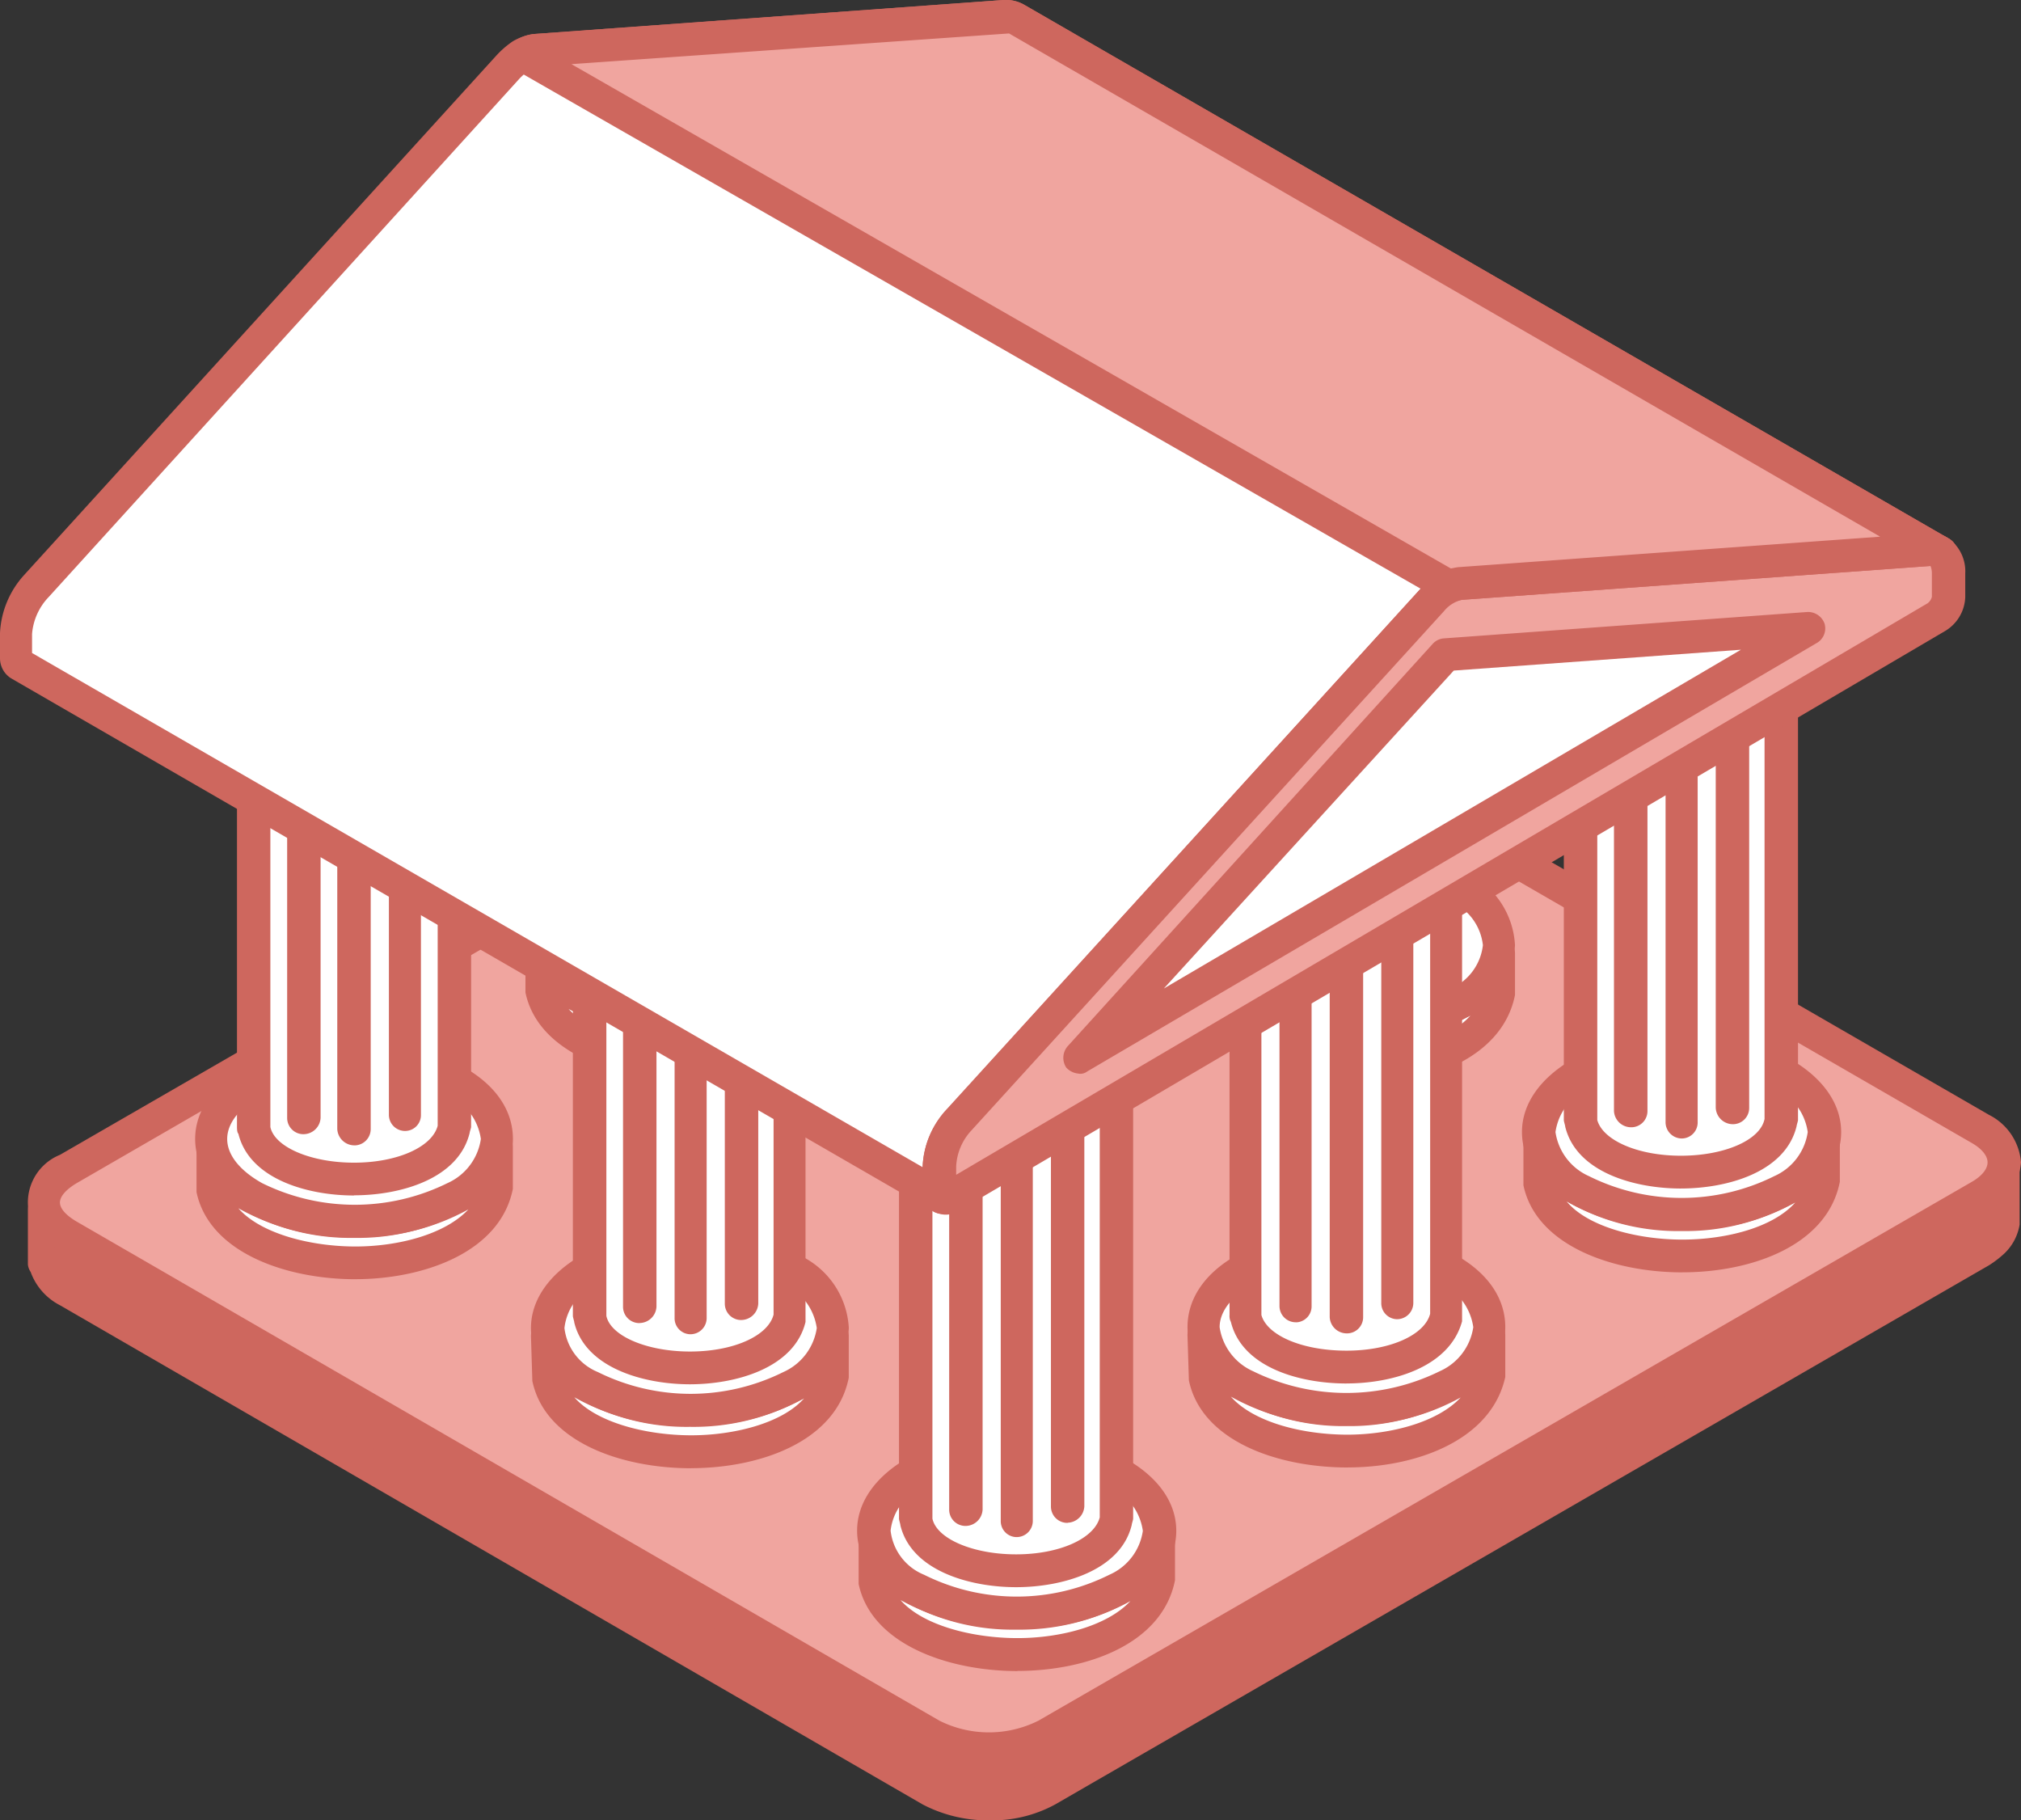
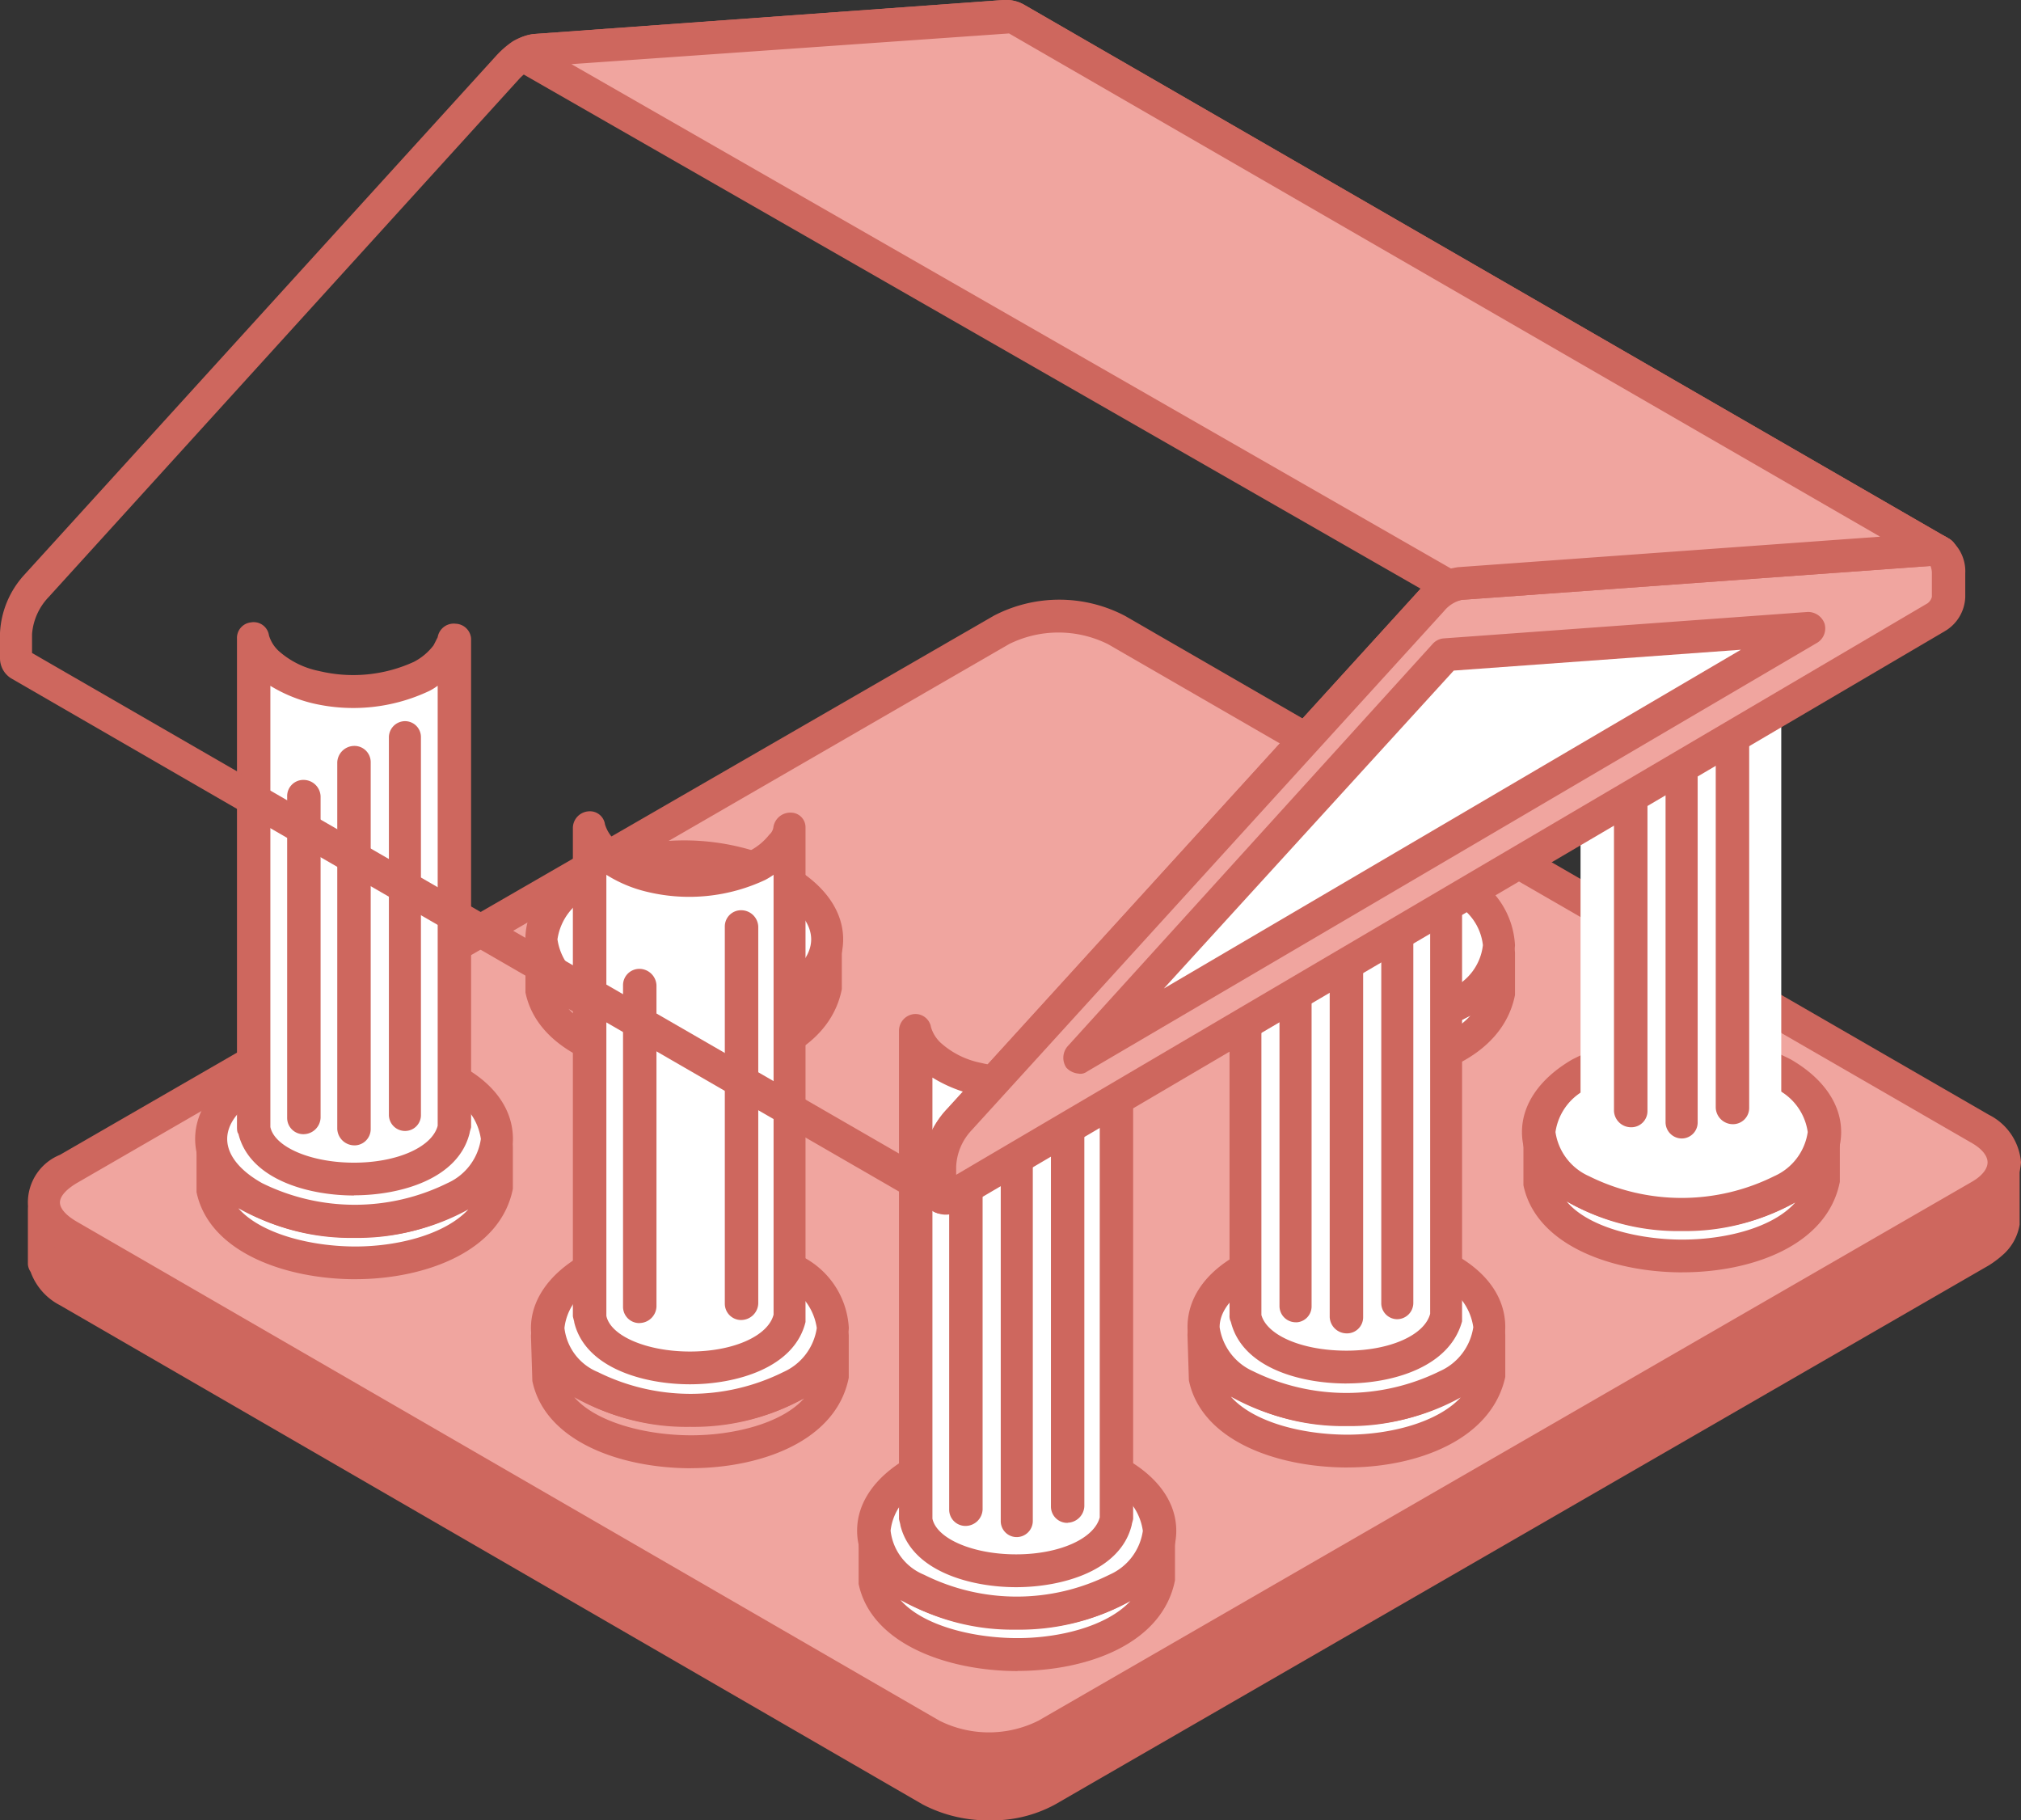
<svg xmlns="http://www.w3.org/2000/svg" id="Groupe_1105" data-name="Groupe 1105" width="116.352" height="104.783" viewBox="0 0 116.352 104.783">
  <rect x="0" y="0" width="116.352" height="104.783" fill="#333333" stroke="none" />
  <path id="Tracé_607" data-name="Tracé 607" d="M113.665,24.223v3.192a1.727,1.727,0,0,1-.561.986,5.924,5.924,0,0,1-.722.55L58.618,59.972a7.354,7.354,0,0,1-6.66,0L2.289,31.244a2.51,2.51,0,0,1-1.284-1.406l-.081-.125V26.526A2.776,2.776,0,0,0,2.289,28.06L51.958,56.785a7.362,7.362,0,0,0,6.66,0l53.764-31.029a2.382,2.382,0,0,0,1.284-1.534" transform="translate(1.644 43.078)" fill="#ce675e" fill-rule="evenodd" />
  <path id="Tracé_608" data-name="Tracé 608" d="M2.5,30.146a1.772,1.772,0,0,0,.884.889l49.669,28.72a6.323,6.323,0,0,0,5.7,0l53.764-31.02a3.224,3.224,0,0,0,.561-.4,3.6,3.6,0,0,1,.32-.481v-.633L59.718,58.208a8.4,8.4,0,0,1-7.624,0L2.5,29.53ZM55.945,62.309a8.081,8.081,0,0,1-3.851-.914L2.423,32.658A3.492,3.492,0,0,1,.736,30.741a.941.941,0,0,1-.158-.425V27.132a1,1,0,0,1,.881-.942.964.964,0,0,1,1.045.675c.078.383.32.664.884.978L53.056,56.571a6.332,6.332,0,0,0,5.7,0L112.518,25.54c.561-.306.8-.583.881-.97a1,1,0,0,1,1.045-.675.92.92,0,0,1,.8.931v3.192a2.944,2.944,0,0,1-.881,1.664,5.966,5.966,0,0,1-.884.678L59.718,61.395a7.565,7.565,0,0,1-3.773.914" transform="translate(1.028 42.474)" fill="#ce675e" fill-rule="evenodd" />
  <path id="Tracé_609" data-name="Tracé 609" d="M2.3,44.591,55.984,13.554a7.4,7.4,0,0,1,6.66.006L112.4,42.288c1.845,1.053,1.845,2.8,0,3.845L58.632,77.162a7.406,7.406,0,0,1-6.66-.008L2.3,48.436c-1.845-1.061-1.845-2.792,0-3.845" transform="translate(1.632 22.701)" fill="#f0a59f" fill-rule="evenodd" />
  <path id="Tracé_610" data-name="Tracé 610" d="M3.387,46.009c-.564.336-.964.739-.964,1.114s.4.772.964,1.1L53.056,76.951a6.367,6.367,0,0,0,5.7,0L112.518,45.92c.561-.328.881-.731.881-1.106s-.32-.772-.881-1.1L62.766,14.988a6.4,6.4,0,0,0-5.7-.008Zm52.558,33.5a8.09,8.09,0,0,1-3.851-.928L2.423,49.862a2.958,2.958,0,0,1,0-5.482L56.184,13.349a8.15,8.15,0,0,1,7.543,0l49.752,28.728a3.358,3.358,0,0,1,1.845,2.737,3.359,3.359,0,0,1-1.845,2.742L59.718,78.588a7.628,7.628,0,0,1-3.773.922" transform="translate(1.028 22.095)" fill="#ce675e" fill-rule="evenodd" />
  <path id="Tracé_611" data-name="Tracé 611" d="M18.108,31.877v2.406c1.2,5.635,15.167,5.746,16.37,0V31.877c-1.2,5.687-14.925,5.568-16.287.225Z" transform="translate(32.203 56.689)" fill="#fff" fill-rule="evenodd" />
  <path id="Tracé_612" data-name="Tracé 612" d="M20.2,36.016c1.284,1.475,4.173,2.195,6.74,2.195,2.406,0,5.137-.672,6.5-2.134a12.941,12.941,0,0,1-6.182,1.6,13.532,13.532,0,0,1-7.06-1.659m6.74,4.09c-4.012,0-8.424-1.556-9.146-5.015V32.484a.914.914,0,0,1,.8-.942.961.961,0,0,1,1.045.739l.081.225c.481,2.231,4.17,3.315,7.46,3.281,3.131-.064,6.5-1.172,6.982-3.5a.867.867,0,0,1,.964-.747.971.971,0,0,1,.881.942v2.4c-.72,3.662-5.054,5.218-9.066,5.218" transform="translate(31.641 56.082)" fill="#ce675e" fill-rule="evenodd" />
  <path id="Tracé_613" data-name="Tracé 613" d="M32.151,31.394a12.871,12.871,0,0,0-11.636,0c-3.209,1.856-3.209,4.854,0,6.71a12.871,12.871,0,0,0,11.636,0c3.209-1.856,3.209-4.854,0-6.71" transform="translate(32.203 53.359)" fill="#fff" fill-rule="evenodd" />
  <path id="Tracé_614" data-name="Tracé 614" d="M26.911,31.569a10.836,10.836,0,0,0-5.3,1.253,3.119,3.119,0,0,0-1.925,2.534,3.119,3.119,0,0,0,1.925,2.537,11.94,11.94,0,0,0,10.672,0,3.265,3.265,0,0,0,1.925-2.526,3.286,3.286,0,0,0-1.925-2.545,10.937,10.937,0,0,0-5.376-1.253m0,9.485a12.755,12.755,0,0,1-6.26-1.523c-1.845-1.075-2.889-2.553-2.889-4.176s1.045-3.1,2.889-4.17a13.623,13.623,0,0,1,12.519,0c1.925,1.072,2.967,2.551,2.967,4.181,0,1.611-1.042,3.1-2.887,4.165a13.07,13.07,0,0,1-6.34,1.523" transform="translate(31.587 52.752)" fill="#ce675e" fill-rule="evenodd" />
  <path id="Tracé_615" data-name="Tracé 615" d="M30.53,21.35v28.1l-.081.161c-.884,3.787-10.513,3.781-11.475,0V21.35a.477.477,0,0,0,.081.32,2.722,2.722,0,0,0,.642,1.059,6.412,6.412,0,0,0,2.889,1.406,9.191,9.191,0,0,0,6.018-.62,4.565,4.565,0,0,0,1.525-1.228,2.455,2.455,0,0,0,.32-.775Z" transform="translate(33.744 37.969)" fill="#fff" fill-rule="evenodd" />
  <path id="Tracé_616" data-name="Tracé 616" d="M20.552,24.665V50.054c.245,1.156,2.331,2.056,4.818,2.056s4.493-.9,4.815-2.128V24.665a3.415,3.415,0,0,1-.483.289,10.15,10.15,0,0,1-6.738.7,8.036,8.036,0,0,1-2.412-.989M25.369,54h0c-2.648,0-6.018-.934-6.66-3.556,0-.072-.081-.314-.081-.386v-28.1a.968.968,0,0,1,.8-.939.907.907,0,0,1,1.042.747,2.012,2.012,0,0,0,.561.9,4.894,4.894,0,0,0,2.328,1.156,8.379,8.379,0,0,0,5.457-.528,3.448,3.448,0,0,0,1.122-.942c.161-.142.161-.311.242-.456a.993.993,0,0,1,1.042-.795.915.915,0,0,1,.886.859v28.1c0,.064-.081.292-.081.356C31.387,53.063,28.017,54,25.369,54" transform="translate(33.129 37.362)" fill="#ce675e" fill-rule="evenodd" />
  <path id="Tracé_617" data-name="Tracé 617" d="M22.738,46.656a.94.94,0,0,1-.961-.947V24a.936.936,0,0,1,.961-.947A.989.989,0,0,1,23.7,24v21.7a.993.993,0,0,1-.964.947" transform="translate(38.727 41.004)" fill="#ce675e" fill-rule="evenodd" />
  <path id="Tracé_618" data-name="Tracé 618" d="M21.621,46.559a.917.917,0,0,1-.884-.947v-21.1a.914.914,0,0,1,.884-.936.929.929,0,0,1,.961.936v21.1a.931.931,0,0,1-.961.947" transform="translate(36.878 41.919)" fill="#ce675e" fill-rule="evenodd" />
  <path id="Tracé_619" data-name="Tracé 619" d="M20.632,44.665a.938.938,0,0,1-.964-.945v-18.5a.939.939,0,0,1,.964-.947.989.989,0,0,1,.961.947v18.5a.988.988,0,0,1-.961.945" transform="translate(34.977 43.171)" fill="#ce675e" fill-rule="evenodd" />
  <path id="Tracé_620" data-name="Tracé 620" d="M31.914,23.623v2.409c1.125,5.623,15.167,5.746,16.292,0V23.617c-1.125,5.7-14.925,5.568-16.292.231Z" transform="translate(56.754 42)" fill="#fff" fill-rule="evenodd" />
  <path id="Tracé_621" data-name="Tracé 621" d="M34.052,27.759c1.206,1.467,4.1,2.2,6.662,2.2,2.487,0,5.215-.681,6.5-2.134a12.767,12.767,0,0,1-6.179,1.589,13.025,13.025,0,0,1-6.985-1.653m6.662,4.084c-4.012,0-8.424-1.548-9.146-5.015v-2.6a.93.93,0,0,1,1.845-.192l.081.225c.558,2.214,4.17,3.312,7.46,3.265,3.134-.064,6.5-1.164,6.982-3.5a.933.933,0,0,1,1.848.194v2.414c-.722,3.659-5.059,5.207-9.069,5.207" transform="translate(56.14 41.395)" fill="#ce675e" fill-rule="evenodd" />
  <path id="Tracé_622" data-name="Tracé 622" d="M45.927,23.139a12.854,12.854,0,0,0-11.636,0c-3.209,1.85-3.209,4.854,0,6.7a12.82,12.82,0,0,0,11.636,0c3.209-1.845,3.209-4.857,0-6.7" transform="translate(56.702 38.675)" fill="#fff" fill-rule="evenodd" />
  <path id="Tracé_623" data-name="Tracé 623" d="M40.768,23.309a10.961,10.961,0,0,0-5.376,1.261A3.282,3.282,0,0,0,33.466,27.1a3.3,3.3,0,0,0,1.925,2.537,11.972,11.972,0,0,0,10.674,0A3.294,3.294,0,0,0,47.989,27.1a3.278,3.278,0,0,0-1.923-2.534,10.888,10.888,0,0,0-5.3-1.261m0,9.494a12.825,12.825,0,0,1-6.34-1.534c-1.845-1.067-2.889-2.551-2.889-4.165s1.045-3.1,2.889-4.173a13.756,13.756,0,0,1,12.6,0c1.845,1.07,2.887,2.553,2.887,4.173s-1.042,3.1-2.887,4.165a12.739,12.739,0,0,1-6.26,1.534" transform="translate(56.085 38.063)" fill="#ce675e" fill-rule="evenodd" />
  <path id="Tracé_624" data-name="Tracé 624" d="M44.306,13.089V41.353c-.961,3.787-10.591,3.787-11.475,0l-.081-.161v-28.1c0,.122.081.208.081.322a2.933,2.933,0,0,0,.722,1.064,6.159,6.159,0,0,0,2.809,1.406,9.448,9.448,0,0,0,6.1-.617,3.693,3.693,0,0,0,1.448-1.236,2.779,2.779,0,0,0,.4-.778Z" transform="translate(58.244 23.277)" fill="#fff" fill-rule="evenodd" />
-   <path id="Tracé_625" data-name="Tracé 625" d="M34.33,16.405V41.8c.322,1.164,2.328,2.053,4.815,2.053s4.573-.889,4.815-2.117V16.405a3.435,3.435,0,0,1-.483.3,10.111,10.111,0,0,1-6.738.7,8.186,8.186,0,0,1-2.409-.995m4.815,29.331h0c-2.648,0-6.015-.922-6.66-3.556,0-.069-.081-.3-.081-.383v-28.1a.975.975,0,0,1,.884-.936.866.866,0,0,1,.961.753,2.05,2.05,0,0,0,.564.892,4.876,4.876,0,0,0,2.406,1.161,8.167,8.167,0,0,0,5.379-.531,3.148,3.148,0,0,0,1.2-.936,1.125,1.125,0,0,0,.158-.467A1.1,1.1,0,0,1,45,12.843a.912.912,0,0,1,.886.85V41.8c0,.061-.081.295-.081.353-.645,2.664-4.015,3.587-6.662,3.587" transform="translate(57.628 22.673)" fill="#ce675e" fill-rule="evenodd" />
  <path id="Tracé_626" data-name="Tracé 626" d="M36.517,38.393a.988.988,0,0,1-.964-.95v-21.7a.987.987,0,0,1,.964-.947.933.933,0,0,1,.961.947v21.7a.934.934,0,0,1-.961.95" transform="translate(63.225 26.318)" fill="#ce675e" fill-rule="evenodd" />
  <path id="Tracé_627" data-name="Tracé 627" d="M35.477,38.306a.937.937,0,0,1-.964-.947v-21.1a.938.938,0,0,1,.964-.945.922.922,0,0,1,.884.945v21.1a.921.921,0,0,1-.884.947" transform="translate(61.376 27.227)" fill="#ce675e" fill-rule="evenodd" />
  <path id="Tracé_628" data-name="Tracé 628" d="M34.411,36.4a.984.984,0,0,1-.967-.939v-18.5a.984.984,0,0,1,.967-.936.931.931,0,0,1,.961.936v18.5a.931.931,0,0,1-.961.939" transform="translate(59.475 28.488)" fill="#ce675e" fill-rule="evenodd" />
  <path id="Tracé_629" data-name="Tracé 629" d="M25.156,19.744v2.412c1.206,5.626,15.248,5.748,16.37,0V19.744c-1.122,5.687-14.925,5.568-16.289.222Z" transform="translate(44.737 35.113)" fill="#fff" fill-rule="evenodd" />
  <path id="Tracé_630" data-name="Tracé 630" d="M27.247,23.879c1.284,1.475,4.173,2.206,6.74,2.206,2.406,0,5.218-.681,6.5-2.142a12.918,12.918,0,0,1-6.182,1.6,13.223,13.223,0,0,1-7.06-1.661m6.74,4.084c-4.012.008-8.427-1.55-9.149-5.015v-2.6a.914.914,0,0,1,.8-.942.958.958,0,0,1,1.045.747l.081.222c.481,2.162,3.929,3.276,7.221,3.276a2.368,2.368,0,0,0,.242-.008c3.128-.056,6.5-1.153,6.979-3.49a.926.926,0,0,1,.964-.747.973.973,0,0,1,.881.942v2.412c-.72,3.651-5.054,5.2-9.066,5.2" transform="translate(44.172 34.509)" fill="#ce675e" fill-rule="evenodd" />
  <path id="Tracé_631" data-name="Tracé 631" d="M39.2,19.263a12.854,12.854,0,0,0-11.636,0c-3.212,1.85-3.212,4.859,0,6.707a12.871,12.871,0,0,0,11.636,0c3.206-1.848,3.206-4.857,0-6.707" transform="translate(44.737 31.782)" fill="#fff" fill-rule="evenodd" />
  <path id="Tracé_632" data-name="Tracé 632" d="M33.956,19.436a10.865,10.865,0,0,0-5.3,1.25,3.128,3.128,0,0,0-1.925,2.545,3.135,3.135,0,0,0,1.925,2.537,12.026,12.026,0,0,0,10.674,0,3.124,3.124,0,0,0,1.923-2.537,3.124,3.124,0,0,0-1.923-2.545,10.978,10.978,0,0,0-5.379-1.25m0,9.485A12.734,12.734,0,0,1,27.7,27.4c-1.845-1.067-2.887-2.551-2.887-4.165s1.042-3.106,2.887-4.179a13.773,13.773,0,0,1,12.6.006A4.9,4.9,0,0,1,43.1,23.231,4.894,4.894,0,0,1,40.3,27.4a12.822,12.822,0,0,1-6.34,1.525" transform="translate(44.12 31.175)" fill="#ce675e" fill-rule="evenodd" />
-   <path id="Tracé_633" data-name="Tracé 633" d="M11.235,19.625v2.414c1.122,5.626,15.164,5.737,16.367,0V19.625c-1.2,5.69-15,5.571-16.367.222Z" transform="translate(19.98 34.9)" fill="#fff" fill-rule="evenodd" />
  <path id="Tracé_634" data-name="Tracé 634" d="M13.373,23.785c1.286,1.406,4.1,2.175,6.743,2.175,2.406,0,5.134-.675,6.421-2.134a12.65,12.65,0,0,1-6.179,1.595,13.251,13.251,0,0,1-6.985-1.636m6.743,4.062c-4.093,0-8.507-1.55-9.227-5.007V20.232a.973.973,0,0,1,.881-.939.855.855,0,0,1,.961.747l.083.222c.558,2.225,4.17,3.387,7.543,3.267,3.128-.056,6.418-1.164,6.9-3.49a.894.894,0,0,1,1.045-.747.905.905,0,0,1,.8.939v2.414c-.72,3.651-5.054,5.2-8.985,5.2" transform="translate(19.363 34.293)" fill="#ce675e" fill-rule="evenodd" />
  <path id="Tracé_635" data-name="Tracé 635" d="M25.242,19.143a12.7,12.7,0,0,0-11.555,0C10.4,21,10.4,24,13.606,25.85a12.871,12.871,0,0,0,11.636,0c3.212-1.845,3.212-4.854,0-6.707" transform="translate(19.935 31.571)" fill="#fff" fill-rule="evenodd" />
  <path id="Tracé_636" data-name="Tracé 636" d="M20.035,19.32a11.187,11.187,0,0,0-5.376,1.25,3.292,3.292,0,0,0-1.928,2.537,3.3,3.3,0,0,0,1.928,2.542,12.02,12.02,0,0,0,10.672,0c1.284-.722,2.006-1.628,2.006-2.542s-.722-1.814-2.006-2.537a10.865,10.865,0,0,0-5.3-1.25m0,9.483a12.7,12.7,0,0,1-6.26-1.525c-1.925-1.072-2.887-2.551-2.887-4.17s.961-3.1,2.887-4.173a13.623,13.623,0,0,1,12.519,0c1.845,1.075,2.889,2.562,2.889,4.173s-1.045,3.1-2.889,4.17a12.7,12.7,0,0,1-6.26,1.525" transform="translate(19.363 30.963)" fill="#ce675e" fill-rule="evenodd" />
-   <path id="Tracé_637" data-name="Tracé 637" d="M11.351,27.674v2.417c1.2,5.626,15.164,5.737,16.367,0V27.674c-1.2,5.69-14.923,5.571-16.287.225Z" transform="translate(20.186 49.215)" fill="#fff" fill-rule="evenodd" />
  <path id="Tracé_638" data-name="Tracé 638" d="M13.491,31.812c1.284,1.473,4.173,2.195,6.74,2.195,2.406,0,5.215-.672,6.5-2.134a12.878,12.878,0,0,1-6.182,1.6,13.175,13.175,0,0,1-7.06-1.659m6.74,4.09c-4.093,0-8.427-1.556-9.149-5.023L11,28.278a.972.972,0,0,1,.881-.936.9.9,0,0,1,1.045.745v.233c.561,2.214,4.331,3.353,7.54,3.265,3.131-.064,6.5-1.172,6.985-3.5a.875.875,0,0,1,.961-.745.975.975,0,0,1,.884.936v2.417c-.722,3.651-5.057,5.2-9.069,5.207" transform="translate(19.568 48.612)" fill="#ce675e" fill-rule="evenodd" />
  <path id="Tracé_639" data-name="Tracé 639" d="M25.395,27.192a12.871,12.871,0,0,0-11.636,0c-3.212,1.853-3.212,4.865,0,6.718a12.923,12.923,0,0,0,11.636,0c3.209-1.853,3.209-4.865,0-6.718" transform="translate(20.184 45.885)" fill="#fff" fill-rule="evenodd" />
  <path id="Tracé_640" data-name="Tracé 640" d="M20.153,27.367a10.87,10.87,0,0,0-5.3,1.253,3.124,3.124,0,0,0-1.925,2.545A3.128,3.128,0,0,0,14.855,33.7a11.993,11.993,0,0,0,10.672,0,3.3,3.3,0,0,0,1.928-2.534,3.291,3.291,0,0,0-1.928-2.545,11.184,11.184,0,0,0-5.373-1.253m0,9.485a12.748,12.748,0,0,1-6.26-1.523C12.049,34.26,11,32.776,11,31.165s1.045-3.106,2.889-4.176a13.75,13.75,0,0,1,12.6,0A4.906,4.906,0,0,1,29.3,31.165a4.9,4.9,0,0,1-2.809,4.165,13.059,13.059,0,0,1-6.337,1.523" transform="translate(19.568 45.28)" fill="#ce675e" fill-rule="evenodd" />
  <path id="Tracé_641" data-name="Tracé 641" d="M23.772,17.147V45.411c-.964,3.784-10.594,3.779-11.555,0V17.147a.488.488,0,0,0,.081.322,2.934,2.934,0,0,0,.722,1.064,5.775,5.775,0,0,0,2.809,1.4,9.192,9.192,0,0,0,6.018-.617,4.67,4.67,0,0,0,1.523-1.22,2.926,2.926,0,0,0,.4-.786Z" transform="translate(21.727 30.494)" fill="#fff" fill-rule="evenodd" />
  <path id="Tracé_642" data-name="Tracé 642" d="M13.8,20.465V45.854c.242,1.156,2.325,2.053,4.815,2.053s4.493-.889,4.812-2.125V20.465a4.474,4.474,0,0,1-.481.295,10.312,10.312,0,0,1-6.74.7,7.72,7.72,0,0,1-2.406-.995m4.815,29.328h0c-2.651,0-6.021-.931-6.662-3.556,0-.072-.081-.3-.081-.383V17.75a.969.969,0,0,1,.884-.936.875.875,0,0,1,.964.745,2.039,2.039,0,0,0,.561.9A5.042,5.042,0,0,0,16.6,19.623a8.5,8.5,0,0,0,5.457-.539,3.44,3.44,0,0,0,1.125-.931.686.686,0,0,0,.239-.464.989.989,0,0,1,1.045-.8.844.844,0,0,1,.8.859V46.206c-.645,2.656-4.012,3.587-6.66,3.587" transform="translate(21.109 29.89)" fill="#ce675e" fill-rule="evenodd" />
  <path id="Tracé_643" data-name="Tracé 643" d="M15.983,42.448a.939.939,0,0,1-.964-.947V19.8a.933.933,0,0,1,.964-.939.983.983,0,0,1,.961.939V41.5a.989.989,0,0,1-.961.947" transform="translate(26.71 33.535)" fill="#ce675e" fill-rule="evenodd" />
-   <path id="Tracé_644" data-name="Tracé 644" d="M14.863,42.357a.918.918,0,0,1-.884-.95V20.314a.922.922,0,0,1,.884-.945.936.936,0,0,1,.961.945V41.407a.932.932,0,0,1-.961.95" transform="translate(24.859 34.445)" fill="#ce675e" fill-rule="evenodd" />
  <path id="Tracé_645" data-name="Tracé 645" d="M13.874,40.463a.937.937,0,0,1-.964-.939V21.02a.939.939,0,0,1,.964-.947.989.989,0,0,1,.961.947v18.5a.988.988,0,0,1-.961.939" transform="translate(22.959 35.697)" fill="#ce675e" fill-rule="evenodd" />
  <path id="Tracé_646" data-name="Tracé 646" d="M4.39,23.761v2.414c1.206,5.626,15.167,5.737,16.37,0V23.761c-1.2,5.687-15,5.568-16.289.225Z" transform="translate(7.807 42.256)" fill="#fff" fill-rule="evenodd" />
  <path id="Tracé_647" data-name="Tracé 647" d="M6.481,27.9c1.284,1.467,4.17,2.2,6.74,2.2,2.406,0,5.137-.672,6.5-2.134a12.876,12.876,0,0,1-6.179,1.6A13.24,13.24,0,0,1,6.481,27.9m6.74,4.084c-4.012,0-8.427-1.548-9.149-5.015v-2.6a.906.906,0,0,1,.8-.939.946.946,0,0,1,1.045.747V24.4c.561,2.223,4.17,3.337,7.54,3.273,3.131-.064,6.5-1.172,6.982-3.5a.876.876,0,0,1,.964-.747.975.975,0,0,1,.881.939v2.417c-.722,3.651-5.134,5.2-9.066,5.2" transform="translate(7.242 41.651)" fill="#ce675e" fill-rule="evenodd" />
  <path id="Tracé_648" data-name="Tracé 648" d="M18.431,23.28a12.871,12.871,0,0,0-11.636,0c-3.206,1.853-3.206,4.854,0,6.707a12.871,12.871,0,0,0,11.636,0c3.212-1.853,3.212-4.854,0-6.707" transform="translate(7.807 38.928)" fill="#fff" fill-rule="evenodd" />
  <path id="Tracé_649" data-name="Tracé 649" d="M13.189,23.453A10.832,10.832,0,0,0,7.9,24.706c-1.286.72-2.009,1.62-2.009,2.537s.722,1.82,2.009,2.542a12.047,12.047,0,0,0,10.672,0,3.3,3.3,0,0,0,1.923-2.542,3.286,3.286,0,0,0-1.923-2.537,10.94,10.94,0,0,0-5.379-1.253m0,9.485a12.734,12.734,0,0,1-6.26-1.525c-1.845-1.072-2.887-2.551-2.887-4.17s1.042-3.1,2.887-4.168a13.59,13.59,0,0,1,12.519,0c1.925,1.067,2.889,2.553,2.889,4.168s-.964,3.1-2.889,4.17a12.711,12.711,0,0,1-6.26,1.525" transform="translate(7.189 38.318)" fill="#ce675e" fill-rule="evenodd" />
  <path id="Tracé_650" data-name="Tracé 650" d="M16.811,13.234v28.1l-.078.158c-.884,3.781-10.513,3.781-11.477,0V13.234a.473.473,0,0,0,.081.32,2.706,2.706,0,0,0,.645,1.061,6.4,6.4,0,0,0,2.887,1.406,9.217,9.217,0,0,0,6.021-.62,4.735,4.735,0,0,0,1.525-1.228,2.626,2.626,0,0,0,.32-.778Z" transform="translate(9.346 23.536)" fill="#fff" fill-rule="evenodd" />
  <path id="Tracé_651" data-name="Tracé 651" d="M6.833,16.546v25.4C7.074,43.1,9.161,44,11.648,44s4.5-.9,4.818-2.125V16.546a3.244,3.244,0,0,1-.483.3,10.245,10.245,0,0,1-6.74.706,8.467,8.467,0,0,1-2.409-1m4.815,29.337h0c-2.648,0-6.018-.931-6.657-3.556-.081-.072-.081-.314-.081-.381V13.84a.9.9,0,0,1,.8-.939.89.89,0,0,1,1.042.747,1.991,1.991,0,0,0,.564.9A4.948,4.948,0,0,0,9.642,15.7a8.387,8.387,0,0,0,5.459-.531,3.369,3.369,0,0,0,1.12-.939c.083-.144.161-.32.244-.472a.937.937,0,0,1,1.039-.781.923.923,0,0,1,.886.859V41.946c0,.053-.081.278-.081.333-.645,2.673-4.012,3.6-6.662,3.6" transform="translate(8.732 22.926)" fill="#ce675e" fill-rule="evenodd" />
  <path id="Tracé_652" data-name="Tracé 652" d="M9.019,38.529a.929.929,0,0,1-.961-.936V15.886a.934.934,0,0,1,.961-.945.918.918,0,0,1,.884.945V37.593a.912.912,0,0,1-.884.936" transform="translate(14.331 26.571)" fill="#ce675e" fill-rule="evenodd" />
  <path id="Tracé_653" data-name="Tracé 653" d="M7.95,38.445a.989.989,0,0,1-.961-.947V16.4a.985.985,0,0,1,.961-.947.935.935,0,0,1,.964.947V37.5a.939.939,0,0,1-.964.947" transform="translate(12.428 27.484)" fill="#ce675e" fill-rule="evenodd" />
  <path id="Tracé_654" data-name="Tracé 654" d="M6.911,36.548A.936.936,0,0,1,5.95,35.6V17.1a.931.931,0,0,1,.961-.945.983.983,0,0,1,.964.945V35.6a.989.989,0,0,1-.964.947" transform="translate(10.582 28.739)" fill="#ce675e" fill-rule="evenodd" />
  <path id="Tracé_655" data-name="Tracé 655" d="M24.954,27.657v2.417c1.2,5.623,15.167,5.746,16.367,0V27.657c-1.2,5.69-15,5.571-16.287.233Z" transform="translate(44.377 49.185)" fill="#fff" fill-rule="evenodd" />
  <path id="Tracé_656" data-name="Tracé 656" d="M27.094,31.8c1.284,1.467,4.093,2.2,6.74,2.2,2.409-.008,5.137-.681,6.5-2.142a12.824,12.824,0,0,1-6.182,1.6,13.243,13.243,0,0,1-7.06-1.653m6.74,4.084c-4.093,0-8.427-1.55-9.146-5.015l-.081-2.609a.963.963,0,0,1,.881-.931.87.87,0,0,1,.967.75l.078.222c.561,2.223,4.254,3.315,7.54,3.265,3.134-.064,6.5-1.164,6.985-3.5a.884.884,0,0,1,.961-.745.973.973,0,0,1,.884.936v2.417c-.8,3.651-5.137,5.207-9.069,5.207" transform="translate(43.76 48.583)" fill="#ce675e" fill-rule="evenodd" />
  <path id="Tracé_657" data-name="Tracé 657" d="M38.917,27.173a12.737,12.737,0,0,0-11.555,0c-3.212,1.862-3.212,4.854,0,6.707a12.652,12.652,0,0,0,11.555,0c3.209-1.853,3.209-4.854,0-6.707" transform="translate(44.376 45.859)" fill="#fff" fill-rule="evenodd" />
  <path id="Tracé_658" data-name="Tracé 658" d="M33.756,27.349a10.87,10.87,0,0,0-5.3,1.253c-1.281.72-2,1.628-2,2.545a3.3,3.3,0,0,0,1.923,2.534,12.166,12.166,0,0,0,10.752,0,3.3,3.3,0,0,0,1.928-2.534A3.287,3.287,0,0,0,39.129,28.6a11.412,11.412,0,0,0-5.373-1.253m0,9.494a12.731,12.731,0,0,1-6.26-1.534c-1.925-1.067-2.889-2.551-2.889-4.162s.964-3.106,2.889-4.176a13.585,13.585,0,0,1,12.516,0c1.925,1.07,2.889,2.553,2.889,4.176s-.964,3.1-2.889,4.162a12.72,12.72,0,0,1-6.257,1.534" transform="translate(43.76 45.248)" fill="#ce675e" fill-rule="evenodd" />
  <path id="Tracé_659" data-name="Tracé 659" d="M37.375,17.13v28.1l-.081.158c-.964,3.787-10.513,3.781-11.475,0V17.13a.459.459,0,0,0,.081.32,2.611,2.611,0,0,0,.642,1.061,6.407,6.407,0,0,0,2.809,1.4,9.348,9.348,0,0,0,6.1-.608,4.73,4.73,0,0,0,1.525-1.234,2.588,2.588,0,0,0,.322-.781Z" transform="translate(45.918 30.463)" fill="#fff" fill-rule="evenodd" />
  <path id="Tracé_660" data-name="Tracé 660" d="M27.319,20.445V45.833c.322,1.164,2.325,2.053,4.9,2.053,2.487,0,4.493-.889,4.815-2.123V20.445a4.776,4.776,0,0,1-.561.3,10.033,10.033,0,0,1-6.662.695,7.519,7.519,0,0,1-2.487-.992m4.9,29.328h0c-2.728,0-6.018-.931-6.662-3.545a.725.725,0,0,1-.078-.395V17.73a.931.931,0,0,1,1.845-.183,2.033,2.033,0,0,0,.564.892A4.965,4.965,0,0,0,30.206,19.6a8.114,8.114,0,0,0,5.376-.539,3.059,3.059,0,0,0,1.206-.931c.081-.144.161-.322.242-.475a.986.986,0,0,1,1.042-.778.837.837,0,0,1,.8.85V46.195c-.72,2.648-4.009,3.579-6.657,3.579" transform="translate(45.302 29.861)" fill="#ce675e" fill-rule="evenodd" />
  <path id="Tracé_661" data-name="Tracé 661" d="M29.506,42.433a.923.923,0,0,1-.884-.95v-21.7a.92.92,0,0,1,.884-.939.936.936,0,0,1,.961.939v21.7a.938.938,0,0,1-.961.95" transform="translate(50.9 33.503)" fill="#ce675e" fill-rule="evenodd" />
  <path id="Tracé_662" data-name="Tracé 662" d="M28.517,42.339a.982.982,0,0,1-.964-.939V20.3a.987.987,0,0,1,.964-.945.934.934,0,0,1,.961.945V41.4a.929.929,0,0,1-.961.939" transform="translate(49 34.413)" fill="#ce675e" fill-rule="evenodd" />
  <path id="Tracé_663" data-name="Tracé 663" d="M27.477,40.446a.936.936,0,0,1-.964-.95V21a.939.939,0,0,1,.964-.947.923.923,0,0,1,.884.947V39.5a.92.92,0,0,1-.884.95" transform="translate(47.149 35.667)" fill="#ce675e" fill-rule="evenodd" />
-   <path id="Tracé_664" data-name="Tracé 664" d="M111.134,31.208,57.932.507a.941.941,0,0,0-.639-.169L30.329,2.286a2.508,2.508,0,0,0-.8.275,3.6,3.6,0,0,0-.8.681L1.523,33.125A3.877,3.877,0,0,0,.4,35.834L.317,37.21c.081.2.081.289.242.425L53.681,68.327c-.161-.136-.161-.217-.161-.425V66.538a4.326,4.326,0,0,1,1.2-2.712L81.845,33.945a5.447,5.447,0,0,1,1.045-.795,2.445,2.445,0,0,1,.642-.161l26.961-1.953a.965.965,0,0,1,.642.172" transform="translate(0.564 0.602)" fill="#fff" fill-rule="evenodd" />
  <path id="Tracé_665" data-name="Tracé 665" d="M1.845,37.588l51.277,29.6v-.058a5.007,5.007,0,0,1,1.442-3.312l27.2-29.906a3.885,3.885,0,0,1,1.284-.995,2.826,2.826,0,0,1,.884-.267L108.247,30.9,58.093,1.925,30.973,3.837A1.123,1.123,0,0,0,30.492,4c-.161.136-.322.264-.561.5L2.809,34.36A3.462,3.462,0,0,0,1.845,36.5Zm52.4,32.279a.973.973,0,0,1-.483-.119L.642,39.047A1.362,1.362,0,0,1,0,37.875V36.433a5.334,5.334,0,0,1,1.364-3.306l27.2-29.917a5.358,5.358,0,0,1,.961-.834,3.312,3.312,0,0,1,1.2-.417L57.776,0a2.117,2.117,0,0,1,1.2.281l53.2,30.709a.938.938,0,0,1,.4,1.275.976.976,0,0,1-1.284.372l-.164-.058-26.961,1.95a2.1,2.1,0,0,0-.4.1,6.707,6.707,0,0,0-.642.575l-27.2,29.862a2.938,2.938,0,0,0-.881,2.134V68.37a.917.917,0,0,1,0,1.089.938.938,0,0,1-.8.408" fill="#ce675e" fill-rule="evenodd" />
  <path id="Tracé_666" data-name="Tracé 666" d="M76.439,11.39,49.478,13.343a2.612,2.612,0,0,0-1.686.953L20.669,44.18a4.288,4.288,0,0,0-1.2,2.712v1.364c0,.425.32.586.642.37L76.839,15.282a1.48,1.48,0,0,0,.725-1.17V12.749c0-.9-.4-1.406-1.125-1.359" transform="translate(34.617 20.251)" fill="#f0a59f" fill-rule="evenodd" />
  <path id="Tracé_667" data-name="Tracé 667" d="M77.056,11.993m.078.925v.014L50.173,14.879a1.885,1.885,0,0,0-1.042.653l-27.2,29.884a3.263,3.263,0,0,0-.884,2.084v.475l55.931-32.9a.673.673,0,0,0,.242-.37V13.34a1.161,1.161,0,0,0-.083-.422M20.4,50.27a1.645,1.645,0,0,1-.642-.169,1.419,1.419,0,0,1-.642-1.25V47.483a5.208,5.208,0,0,1,1.445-3.345l27.2-29.873A3.288,3.288,0,0,1,50.014,13l26.961-1.948a1.739,1.739,0,0,1,1.445.489,2.34,2.34,0,0,1,.722,1.811v1.361A2.372,2.372,0,0,1,77.937,16.7L21.206,50.045a1.4,1.4,0,0,1-.8.225" transform="translate(34.001 19.648)" fill="#ce675e" fill-rule="evenodd" />
  <path id="Tracé_668" data-name="Tracé 668" d="M64.4,13.02,22.354,37.709l21.1-23.183Z" transform="translate(39.754 23.156)" fill="#fff" fill-rule="evenodd" />
  <path id="Tracé_669" data-name="Tracé 669" d="M44.511,16.053l-16.69,18.3,33.221-19.5Zm-21.585,23.2a1.081,1.081,0,0,1-.722-.345,1.017,1.017,0,0,1,.081-1.234L43.308,14.505a.956.956,0,0,1,.642-.306l20.943-1.52a1.011,1.011,0,0,1,.964.667.97.97,0,0,1-.4,1.092L23.407,39.13a.652.652,0,0,1-.481.128" transform="translate(39.184 22.547)" fill="#ce675e" fill-rule="evenodd" />
  <path id="Tracé_670" data-name="Tracé 670" d="M92.439,31.208,39.236.507A.941.941,0,0,0,38.6.338L11.633,2.286a2.508,2.508,0,0,0-.8.275L64.194,33.15a2.445,2.445,0,0,1,.642-.161L91.8,31.036a.965.965,0,0,1,.642.172" transform="translate(19.26 0.602)" fill="#f0a59f" fill-rule="evenodd" />
  <path id="Tracé_671" data-name="Tracé 671" d="M14.256,3.692,64.889,32.724c.161-.031.242-.05.4-.075L89.6,30.893,39.45,1.925Zm50.555,31a1.084,1.084,0,0,1-.483-.128L10.966,3.979a.923.923,0,0,1-.483-.842.945.945,0,0,1,.561-.809,2.348,2.348,0,0,1,1.045-.37L39.133,0a2.105,2.105,0,0,1,1.2.281l53.2,30.709a.941.941,0,0,1,.4,1.275.976.976,0,0,1-1.284.37l-.164-.056L65.531,34.527a2.156,2.156,0,0,0-.4.1.568.568,0,0,1-.32.069" transform="translate(18.642)" fill="#ce675e" fill-rule="evenodd" />
  <rect id="Rectangle_973" data-name="Rectangle 973" width="116.352" height="104.783" fill="none" />
</svg>